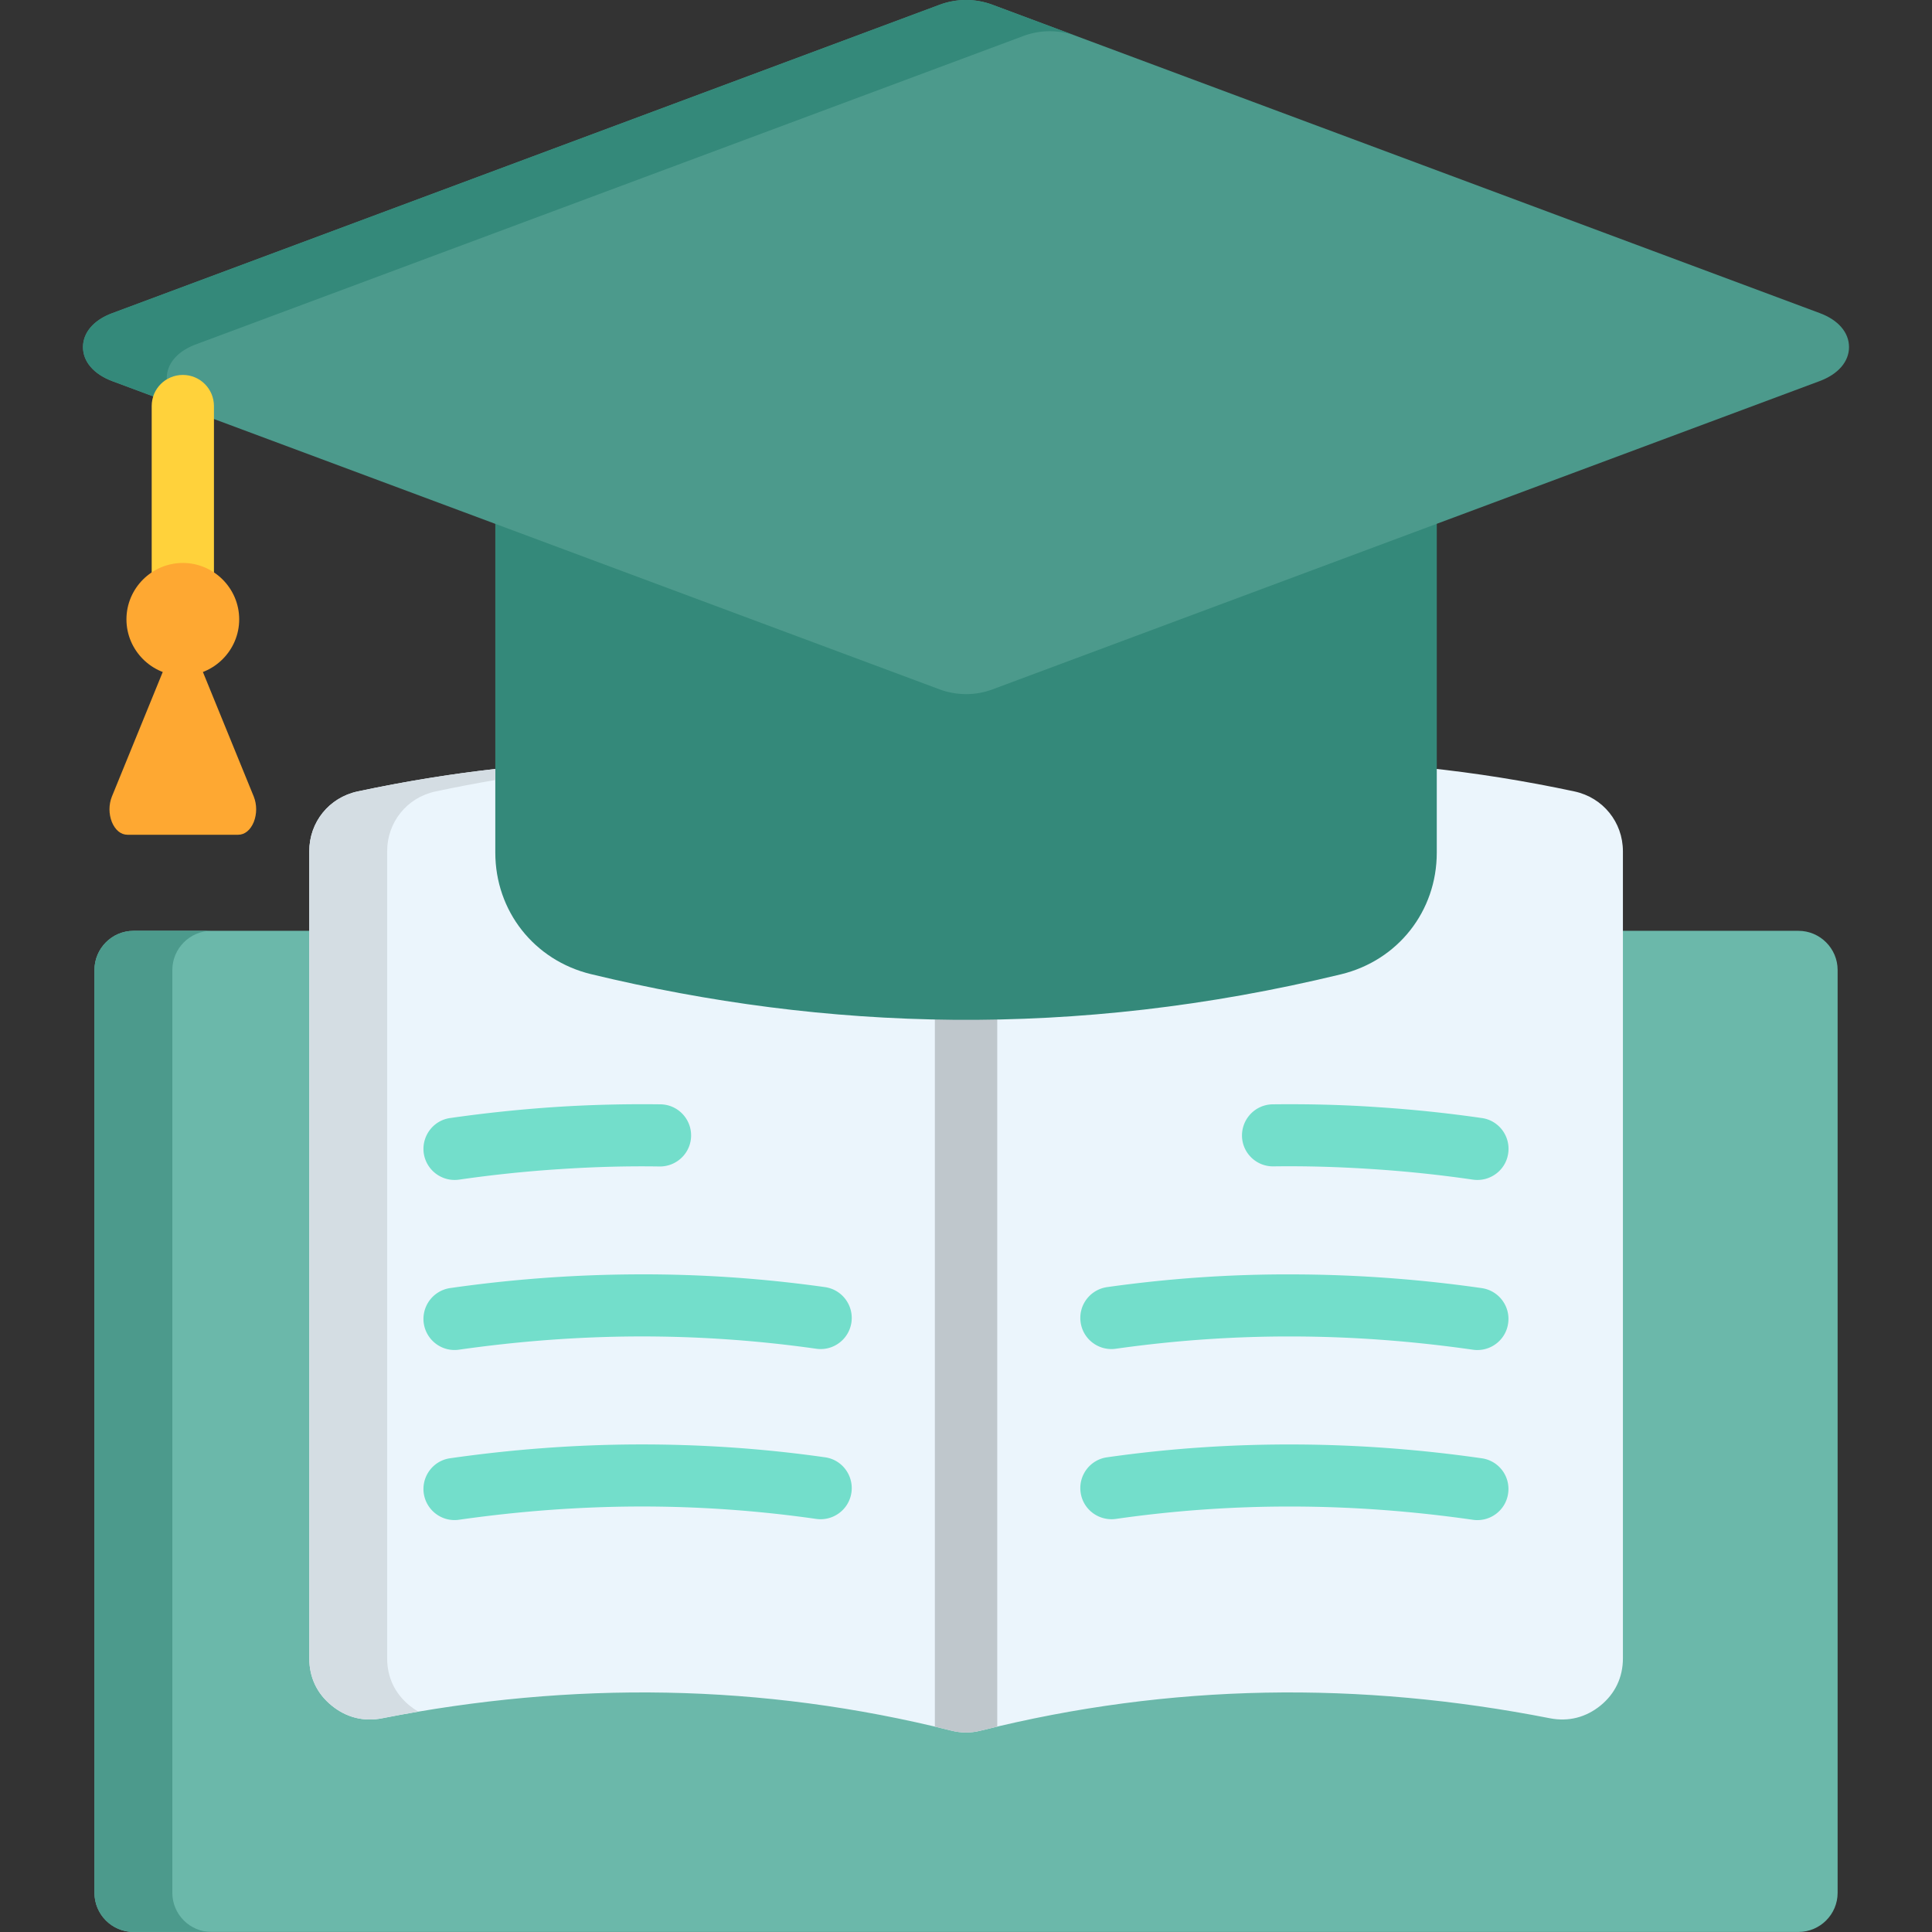
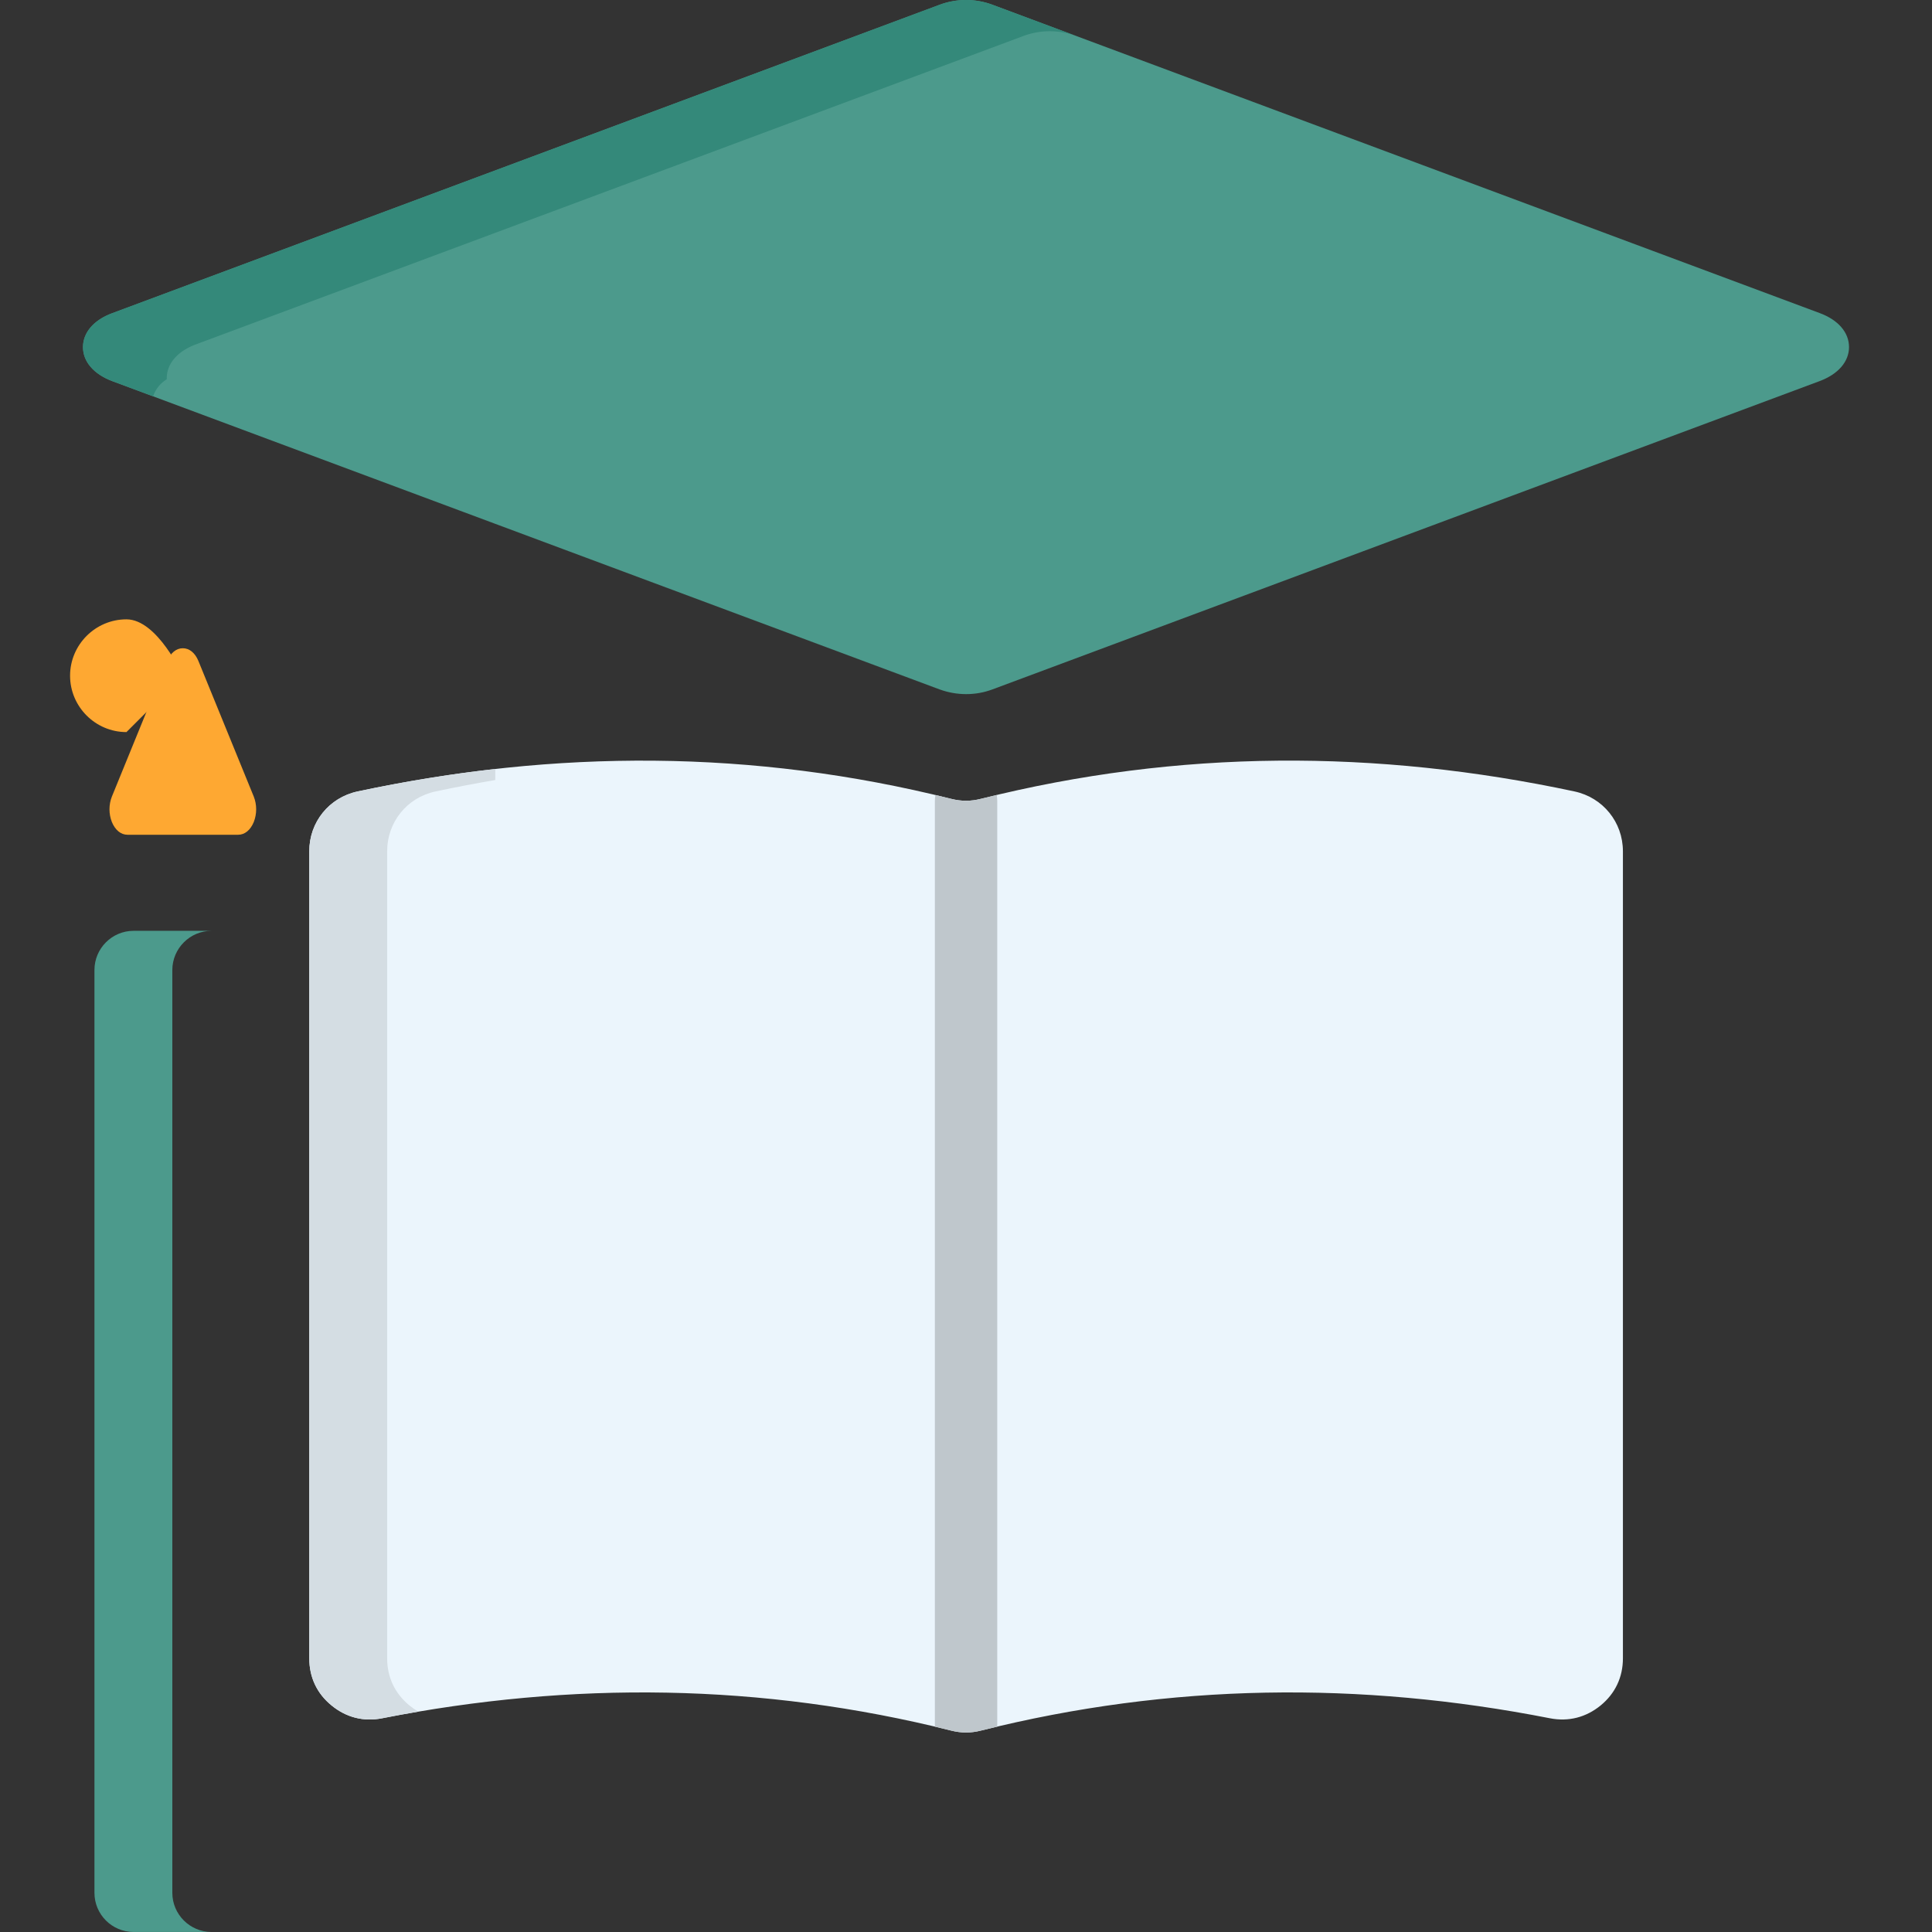
<svg xmlns="http://www.w3.org/2000/svg" width="512" height="512" viewBox="0 0 512 512" xml:space="preserve">
  <rect x="0" y="0" width="512" height="512" fill="#333333" stroke="none" />
-   <path fill="#6bb8aa" fill-rule="evenodd" d="M35.38 246.68h441.24c5.7 0 10.37 4.68 10.37 10.37v244.57c0 5.73-4.68 10.37-10.37 10.37H35.38c-5.7 0-10.35-4.65-10.35-10.37V257.05c0-5.7 4.65-10.37 10.35-10.37" clip-rule="evenodd" data-original="#407093" />
  <path fill="#ebf5fc" fill-rule="evenodd" d="M417.26 209.74c-52.44-11.2-104.88-11.2-157.32 1.96-2.69.68-5.16.68-7.88 0-52.44-13.15-104.88-13.15-157.29-1.96-7.57 1.62-12.81 8.14-12.81 15.85v213.87c0 5.02 2.01 9.33 5.9 12.5 3.86 3.17 8.48 4.37 13.41 3.4 50.26-9.86 100.54-9.33 150.8 3.26 2.72.68 5.19.68 7.88 0 50.29-12.59 100.54-13.12 150.8-3.26 4.93.96 9.55-.23 13.44-3.4 3.86-3.17 5.9-7.48 5.9-12.5V225.59c-.01-7.71-5.29-14.23-12.83-15.85" clip-rule="evenodd" data-original="#ebf5fc" />
  <path fill="#bfc7cc" fill-rule="evenodd" d="M264.14 210.68c-1.42.34-2.81.68-4.2 1.02-2.69.68-5.16.68-7.88 0l-4.17-1.02c-.09.51-.14 1.02-.14 1.53v245.37c1.45.34 2.86.71 4.31 1.05 2.72.68 5.19.68 7.88 0 1.45-.34 2.89-.71 4.34-1.05V212.21c0-.51-.06-1.02-.14-1.53" clip-rule="evenodd" data-original="#bfc7cc" />
-   <path fill="#73decb" d="M295.71 402.53c-4.51.62-8.7-2.49-9.33-7-.65-4.51 2.49-8.7 7-9.33 16.47-2.35 33.02-3.46 49.66-3.4s33.19 1.3 49.63 3.66a8.2 8.2 0 0 1 7 9.3c-.62 4.51-4.82 7.65-9.33 7-15.87-2.27-31.63-3.46-47.31-3.51a323 323 0 0 0-47.32 3.28M175.04 292.66c4.54.06 8.16 3.8 8.11 8.33s-3.77 8.16-8.31 8.14c-8.73-.14-17.6.11-26.62.71-8.84.57-17.72 1.5-26.59 2.78a8.273 8.273 0 0 1-9.33-7c-.62-4.51 2.49-8.7 7-9.33 9.27-1.33 18.57-2.3 27.86-2.92 9.17-.6 18.44-.83 27.88-.71m43.6 48.44c4.51.65 7.63 4.82 7 9.33-.65 4.51-4.82 7.65-9.33 7a329 329 0 0 0-47.34-3.26c-15.68.06-31.46 1.25-47.34 3.51-4.51.65-8.67-2.49-9.33-7a8.273 8.273 0 0 1 7-9.33c16.44-2.35 33-3.57 49.66-3.63 16.63-.08 33.18 1.06 49.68 3.38m0 45.1c4.51.62 7.63 4.82 7 9.33-.65 4.51-4.82 7.63-9.33 7a326 326 0 0 0-47.34-3.29c-15.68.06-31.46 1.25-47.34 3.51-4.51.65-8.67-2.49-9.33-7-.62-4.51 2.49-8.67 7-9.3 16.44-2.35 33-3.6 49.66-3.66 16.63-.05 33.18 1.06 49.68 3.41m118.83-77.1c-4.54.06-8.28-3.57-8.33-8.11-.03-4.56 3.6-8.28 8.14-8.33 9.38-.11 18.6.11 27.69.74 9.27.6 18.51 1.56 27.72 2.89 4.51.62 7.65 4.82 7 9.33-.62 4.51-4.82 7.63-9.33 7-8.82-1.28-17.63-2.21-26.42-2.78-8.95-.6-17.8-.86-26.47-.74m-41.76 48.33c-4.51.65-8.7-2.49-9.33-7-.65-4.51 2.49-8.67 7-9.33 16.47-2.32 33.02-3.46 49.66-3.37 16.64.06 33.19 1.28 49.63 3.63 4.51.65 7.65 4.82 7 9.33-.62 4.51-4.82 7.65-9.33 7-15.87-2.27-31.63-3.46-47.31-3.51-15.71-.07-31.47 1.01-47.32 3.25" data-original="#70da40" />
  <g fill-rule="evenodd" clip-rule="evenodd">
-     <path fill="#34897a" d="M131.25 90.97h249.51v134.99c0 15.51-10.29 28.57-25.34 32.23-70.87 17.18-136.54 15-198.79-.03-15.08-3.66-25.37-16.72-25.37-32.23V90.97z" data-original="#2a4a60" />
    <path fill="#d4dde3" d="M131.25 203.79c-12.16 1.36-24.32 3.37-36.48 5.95-7.57 1.62-12.81 8.14-12.81 15.85v213.87c0 5.02 2.01 9.33 5.9 12.5 3.86 3.17 8.48 4.37 13.41 3.4 3.2-.65 6.38-1.22 9.58-1.76-.79-.48-1.59-1.02-2.35-1.64-3.86-3.17-5.9-7.48-5.9-12.5V225.59c0-7.71 5.24-14.23 12.81-15.85 5.27-1.11 10.57-2.13 15.85-3.03v-2.92z" data-original="#d4dde3" />
    <path fill="#4c9a8c" d="M35.38 246.68h20.66c-5.7 0-10.37 4.68-10.37 10.37v244.57c0 5.73 4.68 10.37 10.37 10.37H35.38c-5.7 0-10.35-4.65-10.35-10.37V257.05c0-5.7 4.65-10.37 10.35-10.37m95.87-107.86L29.77 101.01C24.87 99.17 22 95.85 22 92c0-3.88 2.86-7.2 7.77-9.01L249.03 1.25c4.51-1.67 9.47-1.67 13.95 0l219.26 81.72c4.9 1.81 7.77 5.13 7.77 9.01 0 3.85-2.86 7.17-7.77 9.01l-219.26 81.72c-4.48 1.67-9.44 1.64-13.95 0z" data-original="#3a6584" />
    <path fill="#34897a" d="M29.77 82.98 249.03 1.25c4.51-1.67 9.47-1.67 13.95 0l22.17 8.28a19.96 19.96 0 0 0-13.92 0L51.96 91.25c-4.93 1.81-7.77 5.13-7.77 9.01v.26c-1.67 1.02-2.98 2.61-3.6 4.51L29.76 101c-4.9-1.84-7.77-5.16-7.77-9.01.01-3.88 2.87-7.2 7.78-9.01m26.93 28.06 192.36 71.69h-.03z" data-original="#345b77" />
  </g>
-   <path fill="#ffd23b" d="M40.2 107.61c0-4.56 3.69-8.25 8.25-8.25s8.25 3.69 8.25 8.25v49.75c0 4.56-3.69 8.28-8.25 8.28s-8.25-3.71-8.25-8.28z" data-original="#ffd23b" />
  <path fill="#fea832" fill-rule="evenodd" d="m52.59 175.19 14.66 35.91c.85 2.13.85 4.59 0 6.75-.88 2.13-2.38 3.37-4.14 3.37H33.79c-1.76 0-3.26-1.25-4.14-3.37-.85-2.15-.85-4.62 0-6.75l14.66-35.91c.88-2.15 2.38-3.4 4.14-3.4 1.75 0 3.26 1.24 4.14 3.4" clip-rule="evenodd" data-original="#fea832" />
-   <path fill="#fea832" fill-rule="evenodd" d="M48.45 179.07c8.22 0 14.94-6.72 14.94-14.94s-6.72-14.94-14.94-14.94-14.94 6.72-14.94 14.94 6.72 14.94 14.94 14.94" clip-rule="evenodd" data-original="#fea832" />
+   <path fill="#fea832" fill-rule="evenodd" d="M48.45 179.07s-6.72-14.94-14.94-14.94-14.94 6.72-14.94 14.94 6.72 14.94 14.94 14.94" clip-rule="evenodd" data-original="#fea832" />
</svg>